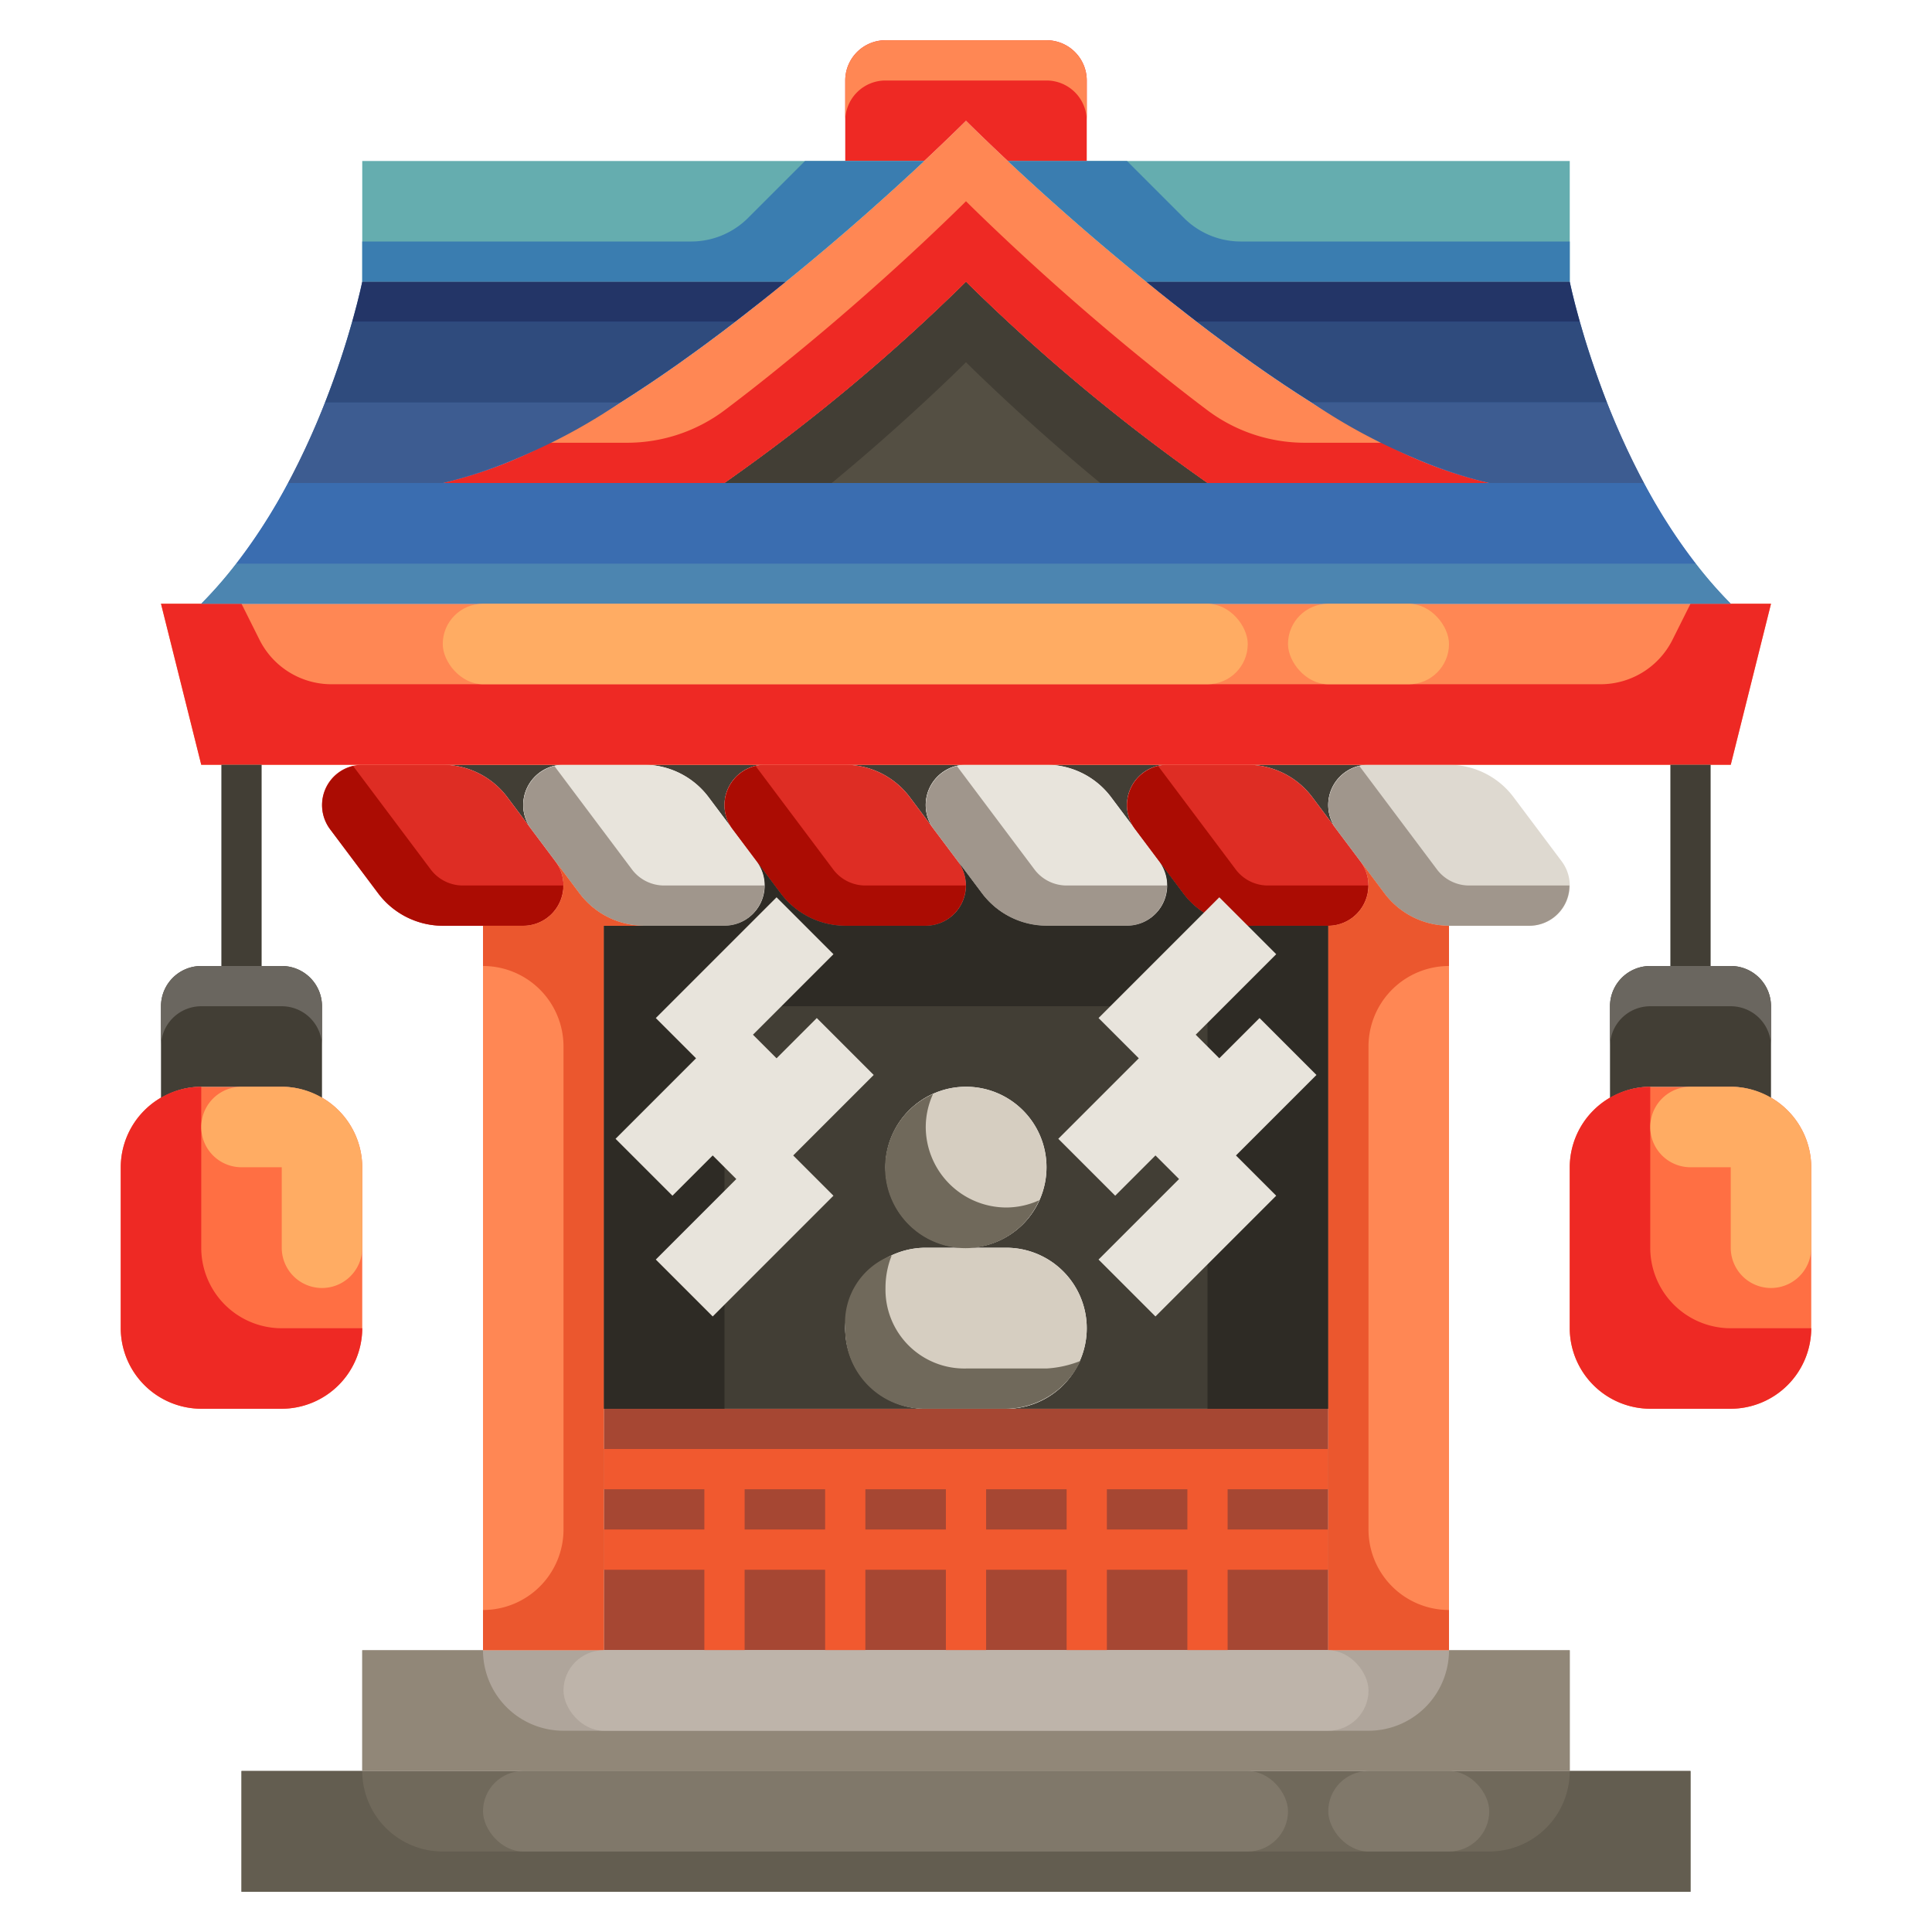
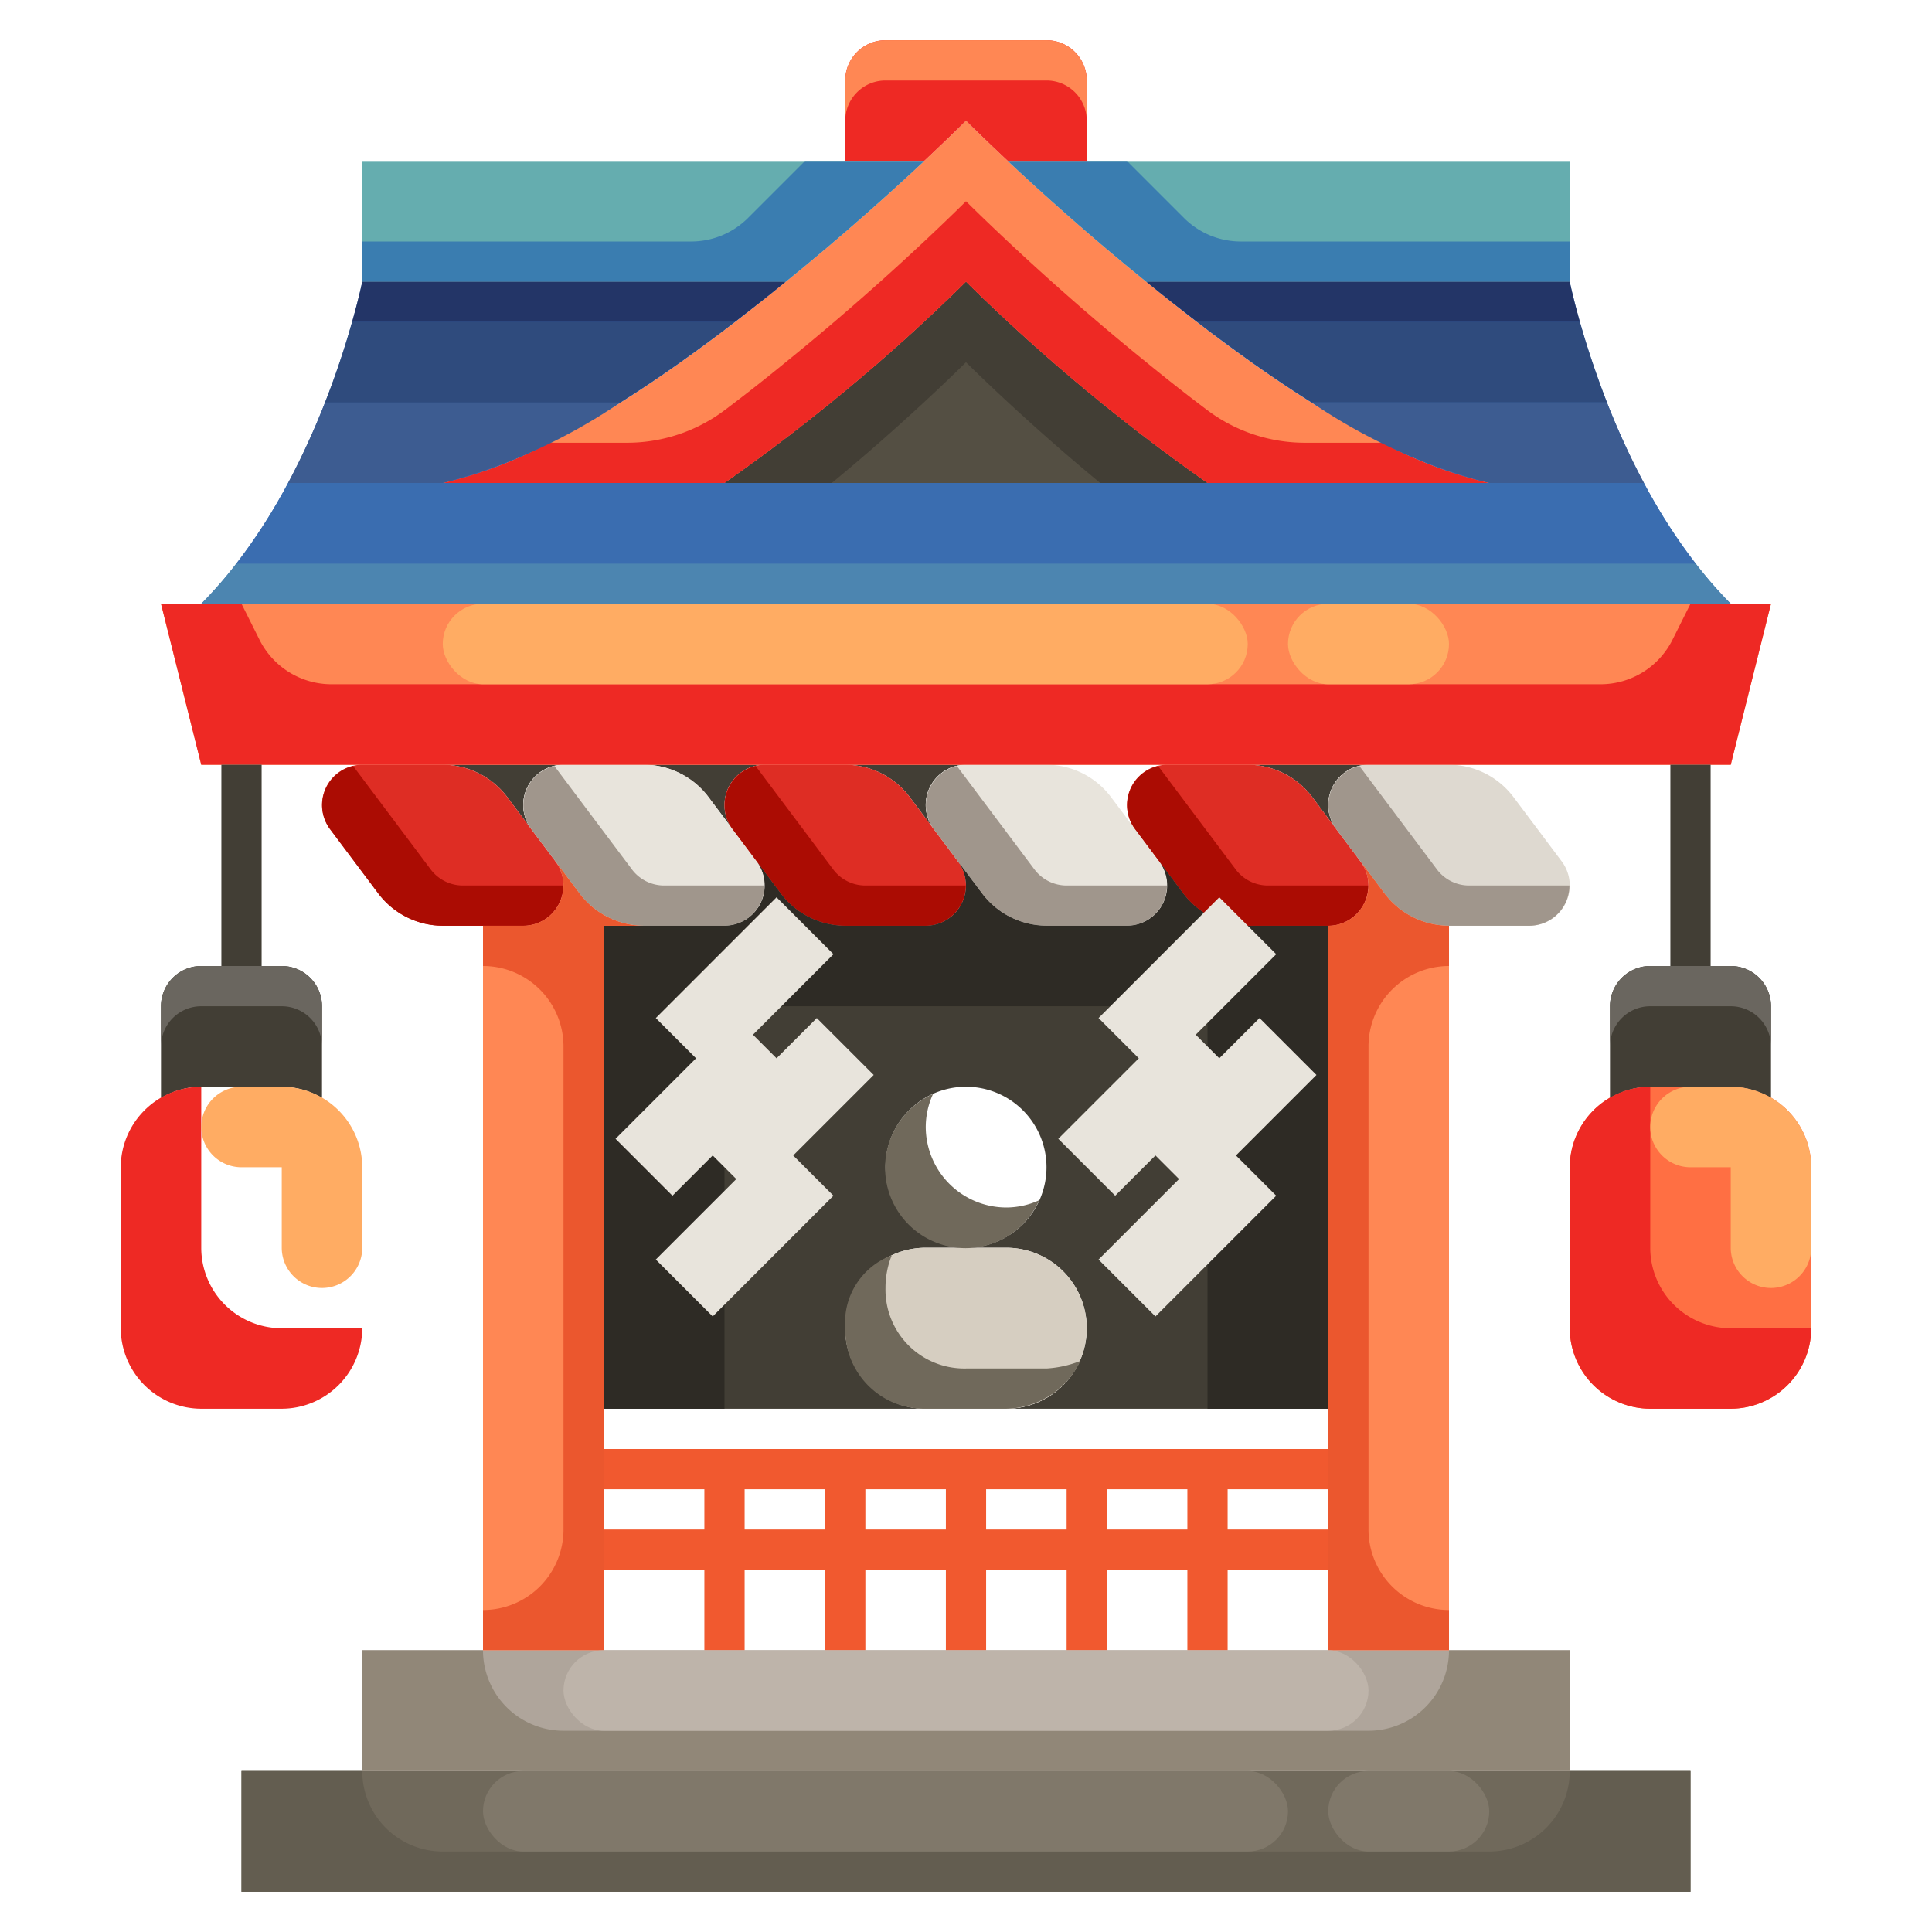
<svg xmlns="http://www.w3.org/2000/svg" height="512" viewBox="0 0 48 48" width="512">
  <g id="_04-shrine" data-name="04-shrine">
    <g fill="#423e35">
      <path d="m11 19h3a1 1 0 0 0 -.8 1.6l-.6-.8a2.013 2.013 0 0 0 -1.6-.8z" />
      <path d="m16 19h3a1 1 0 0 0 -.8 1.6l-.6-.8a2.013 2.013 0 0 0 -1.6-.8z" />
      <path d="m21 19h3a1 1 0 0 0 -.8 1.6l-.6-.8a2.013 2.013 0 0 0 -1.6-.8z" />
-       <path d="m26 19h3a1 1 0 0 0 -.8 1.6l-.6-.8a2.013 2.013 0 0 0 -1.6-.8z" />
      <path d="m31 19h3a1 1 0 0 0 -.8 1.6l-.6-.8a2.013 2.013 0 0 0 -1.6-.8z" />
    </g>
    <path d="m30 12h-12a46.754 46.754 0 0 0 6-5 46.754 46.754 0 0 0 6 5z" fill="#544f43" />
    <path d="m25.04 4c.81.76 2.03 1.86 3.44 3 2.65 2.17 5.97 4.49 8.52 5h-7a46.754 46.754 0 0 1 -6-5 46.754 46.754 0 0 1 -6 5h-7c2.55-.51 5.87-2.83 8.52-5 1.41-1.14 2.63-2.24 3.44-3 .65-.61 1.04-1 1.04-1s.39.39 1.04 1z" fill="#ff8754" />
    <path d="m45 31v2a2.006 2.006 0 0 1 -2 2h-2a2.006 2.006 0 0 1 -2-2v-4a2.006 2.006 0 0 1 2-2h2a2.006 2.006 0 0 1 2 2z" fill="#ff6f43" />
    <path d="m44 15-1 4h-1-6-2-3-2-3-2-3-2-3-2-3-2-3-1l-1-4h1 38z" fill="#ff8754" />
    <path d="m43 15h-38c3-3 4-8 4-8h10.52c-2.65 2.17-5.97 4.49-8.52 5h26c-2.55-.51-5.87-2.83-8.52-5h10.52s1 5 4 8z" fill="#3a6db0" />
    <path d="m39 4v3h-10.52c-1.41-1.14-2.63-2.24-3.44-3z" fill="#65adaf" />
    <path d="m36 26v15h-3v-18a1 1 0 0 0 .8-1.6l.6.8a2.013 2.013 0 0 0 1.6.8z" fill="#ff8754" />
-     <path d="m33 35v6h-18v-6h8 2z" fill="#a64733" />
+     <path d="m33 35v6v-6h8 2z" fill="#a64733" />
    <path d="m31 23h2v12h-8a2 2 0 0 0 0-4h-1a2 2 0 1 0 -2-2 2.006 2.006 0 0 0 2 2h-1a2 2 0 0 0 0 4h-8v-12h3a1 1 0 0 0 .8-1.6l.6.8a2.013 2.013 0 0 0 1.6.8h2a1 1 0 0 0 .8-1.6l.6.8a2.013 2.013 0 0 0 1.6.8h2a1 1 0 0 0 .8-1.6l.6.8a2.013 2.013 0 0 0 1.6.8z" fill="#423e35" />
    <path d="m27 2v2h-1.96c-.65-.61-1.04-1-1.04-1s-.39.39-1.04 1h-1.96v-2a1 1 0 0 1 1-1h4a1 1 0 0 1 1 1z" fill="#ee2924" />
    <path d="m25 31a2 2 0 0 1 0 4h-2a2 2 0 0 1 0-4z" fill="#d6cec1" />
    <path d="m21 4h1.96c-.81.76-2.03 1.86-3.44 3h-10.52v-3z" fill="#65adaf" />
    <path d="m16 23h-1v18h-3v-18h1a1 1 0 0 0 .8-1.6l.6.8a2.013 2.013 0 0 0 1.6.8z" fill="#ff8754" />
    <path d="m38.8 21.4a1 1 0 0 1 -.8 1.6h-2a2.013 2.013 0 0 1 -1.6-.8l-.6-.8-.6-.8a1 1 0 0 1 .8-1.6h2a2.013 2.013 0 0 1 1.6.8z" fill="#ded9d0" />
    <path d="m33.8 21.4a1 1 0 0 1 -.8 1.6h-2a2.013 2.013 0 0 1 -1.6-.8l-.6-.8-.6-.8a1 1 0 0 1 .8-1.6h2a2.013 2.013 0 0 1 1.6.8l.6.8z" fill="#de2d24" />
    <path d="m28.8 21.4a1 1 0 0 1 -.8 1.6h-2a2.013 2.013 0 0 1 -1.6-.8l-.6-.8-.6-.8a1 1 0 0 1 .8-1.6h2a2.013 2.013 0 0 1 1.6.8l.6.8z" fill="#e8e4dc" />
    <path d="m23.8 21.4a1 1 0 0 1 -.8 1.6h-2a2.013 2.013 0 0 1 -1.6-.8l-.6-.8-.6-.8a1 1 0 0 1 .8-1.6h2a2.013 2.013 0 0 1 1.6.8l.6.8z" fill="#de2d24" />
    <path d="m18.8 21.4a1 1 0 0 1 -.8 1.6h-2a2.013 2.013 0 0 1 -1.6-.8l-.6-.8-.6-.8a1 1 0 0 1 .8-1.6h2a2.013 2.013 0 0 1 1.6.8l.6.8z" fill="#e8e4dc" />
    <path d="m13.8 21.4a1 1 0 0 1 -.8 1.6h-2a2.013 2.013 0 0 1 -1.6-.8l-1.2-1.6a1 1 0 0 1 .8-1.6h2a2.013 2.013 0 0 1 1.6.8l.6.8z" fill="#de2d24" />
-     <path d="m9 31v2a2.006 2.006 0 0 1 -2 2h-2a2.006 2.006 0 0 1 -2-2v-4a2.006 2.006 0 0 1 2-2h2a2.006 2.006 0 0 1 2 2z" fill="#ff6f43" />
    <path d="m43 27a1.975 1.975 0 0 1 1 .279v-2.279a1 1 0 0 0 -1-1h-2a1 1 0 0 0 -1 1v2.279a1.975 1.975 0 0 1 1-.279z" fill="#423e35" />
    <path d="m7 27a1.975 1.975 0 0 1 1 .279v-2.279a1 1 0 0 0 -1-1h-2a1 1 0 0 0 -1 1v2.279a1.975 1.975 0 0 1 1-.279z" fill="#423e35" />
    <path d="m9 41h30v3h-30z" fill="#afa59b" />
    <path d="m6 44h36v3h-36z" fill="#70695b" />
-     <circle cx="24" cy="29" fill="#d6cec1" r="2" />
    <path d="m27.336 12h2.664a46.754 46.754 0 0 1 -6-5 46.754 46.754 0 0 1 -6 5h2.664c1.889-1.554 3.336-3 3.336-3s1.447 1.446 3.336 3z" fill="#423e35" />
    <path d="m26 1h-4a1 1 0 0 0 -1 1v1a1 1 0 0 1 1-1h4a1 1 0 0 1 1 1v-1a1 1 0 0 0 -1-1z" fill="#ff8754" />
    <path d="m43 24h-2a1 1 0 0 0 -1 1v1a1 1 0 0 1 1-1h2a1 1 0 0 1 1 1v-1a1 1 0 0 0 -1-1z" fill="#6a665f" />
    <path d="m7 24h-2a1 1 0 0 0 -1 1v1a1 1 0 0 1 1-1h2a1 1 0 0 1 1 1v-1a1 1 0 0 0 -1-1z" fill="#6a665f" />
    <path d="m36.5 22a1 1 0 0 1 -.8-.4l-1.926-2.568a1 1 0 0 0 -.574 1.568l.6.8.6.8a2.013 2.013 0 0 0 1.6.8h2a1 1 0 0 0 .992-1z" fill="#a0968c" />
    <path d="m26.5 22a1 1 0 0 1 -.8-.4l-1.926-2.568a1 1 0 0 0 -.574 1.568l.6.8.6.8a2.013 2.013 0 0 0 1.6.8h2a1 1 0 0 0 .992-1z" fill="#a0968c" />
    <path d="m16.5 22a1 1 0 0 1 -.8-.4l-1.926-2.568a1 1 0 0 0 -.574 1.568l.6.8.6.8a2.013 2.013 0 0 0 1.6.8h2a1 1 0 0 0 .992-1z" fill="#a0968c" />
    <path d="m31.5 22a1 1 0 0 1 -.8-.4l-1.926-2.568a1 1 0 0 0 -.574 1.568l.6.8.6.8a2.013 2.013 0 0 0 1.6.8h2a1 1 0 0 0 .992-1z" fill="#ab0c03" />
    <path d="m21.5 22a1 1 0 0 1 -.8-.4l-1.926-2.568a1 1 0 0 0 -.574 1.568l.6.8.6.8a2.013 2.013 0 0 0 1.6.8h2a1 1 0 0 0 .992-1z" fill="#ab0c03" />
    <path d="m11.5 22a1 1 0 0 1 -.8-.4l-1.926-2.568a1 1 0 0 0 -.574 1.568l.6.8.6.8a2.013 2.013 0 0 0 1.6.8h2a1 1 0 0 0 .992-1z" fill="#ab0c03" />
    <path d="m31 23a2.013 2.013 0 0 1 -1.6-.8l-.6-.8a1 1 0 0 1 -.8 1.6h-2a2.013 2.013 0 0 1 -1.6-.8l-.6-.8a1 1 0 0 1 -.8 1.6h-2a2.013 2.013 0 0 1 -1.6-.8l-.6-.8a1 1 0 0 1 -.8 1.6h-3v12h3v-10h12v10h3v-12z" fill="#2e2b25" />
    <path d="m34 38v-12a2 2 0 0 1 2-2v-1a2.013 2.013 0 0 1 -1.6-.8l-.6-.8a1 1 0 0 1 -.8 1.6v18h3v-1a2 2 0 0 1 -2-2z" fill="#eb572e" />
    <path d="m14.4 22.2-.6-.8a1 1 0 0 1 -.8 1.6h-1v1a2 2 0 0 1 2 2v12a2 2 0 0 1 -2 2v1h3v-18h1a2.013 2.013 0 0 1 -1.6-.8z" fill="#eb572e" />
    <path d="m9 41h3a2 2 0 0 0 2 2h20a2 2 0 0 0 2-2h3v3h-30z" fill="#918778" />
    <path d="m6 44h3a2 2 0 0 0 2 2h26a2 2 0 0 0 2-2h3v3h-36z" fill="#635d50" />
    <path d="m24 34a1.959 1.959 0 0 1 -2-2 2.156 2.156 0 0 1 .155-.811 1.785 1.785 0 0 0 -1.155 1.811 1.959 1.959 0 0 0 2 2h2a2.085 2.085 0 0 0 1.845-1.189 2.686 2.686 0 0 1 -.845.189z" fill="#70695b" />
    <path d="m23 28a1.974 1.974 0 0 1 .181-.819 2 2 0 1 0 2.638 2.638 1.974 1.974 0 0 1 -.819.181 2.006 2.006 0 0 1 -2-2z" fill="#70695b" />
    <path d="m5 31v-4a2.006 2.006 0 0 0 -2 2v4a2.006 2.006 0 0 0 2 2h2a2.006 2.006 0 0 0 2-2h-2a2 2 0 0 1 -2-2z" fill="#ee2924" />
    <path d="m41 31v-4a2.006 2.006 0 0 0 -2 2v4a2.006 2.006 0 0 0 2 2h2a2.006 2.006 0 0 0 2-2h-2a2 2 0 0 1 -2-2z" fill="#ee2924" />
    <path d="m43 15h-1l-.447.894a2 2 0 0 1 -1.789 1.106h-31.528a2 2 0 0 1 -1.789-1.106l-.447-.894h-2l1 4h38l1-4z" fill="#ee2924" />
    <path d="m30.828 6a2 2 0 0 1 -1.414-.586l-1.414-1.414h-2.96c.81.76 2.03 1.86 3.44 3h10.52v-1z" fill="#3a7db0" />
    <path d="m20 4-1.414 1.414a2 2 0 0 1 -1.414.586h-8.172v1h10.52c1.41-1.14 2.63-2.24 3.44-3z" fill="#3a7db0" />
    <path d="m34.349 11h-1.938a4.037 4.037 0 0 1 -2.431-.821c-.517-.389-1.02-.786-1.5-1.179-1.41-1.14-2.63-2.24-3.44-3-.65-.61-1.04-1-1.04-1s-.39.39-1.04 1c-.81.76-2.03 1.86-3.44 3-.48.393-.983.79-1.5 1.179a4.037 4.037 0 0 1 -2.431.821h-1.938a10.76 10.76 0 0 1 -2.651 1h7a46.754 46.754 0 0 0 6-5 46.754 46.754 0 0 0 6 5h7a10.76 10.76 0 0 1 -2.651-1z" fill="#ee2924" />
    <path d="m39 7h-10.52c.406.333.832.667 1.264 1h9.508c-.173-.612-.252-1-.252-1z" fill="#233567" />
    <path d="m19.52 7h-10.52s-.079.388-.252 1h9.508c.432-.333.858-.667 1.264-1z" fill="#233567" />
    <path d="m39.925 10c-.3-.779-.524-1.473-.673-2h-9.508c.919.706 1.881 1.393 2.845 2z" fill="#2f4b7d" />
    <path d="m5 15h38a10.6 10.6 0 0 1 -.87-1h-36.26a10.6 10.6 0 0 1 -.87 1z" fill="#4c85b0" />
    <path d="m15.411 10h-7.336a19.159 19.159 0 0 1 -.919 2h3.844a14.133 14.133 0 0 0 4.411-2z" fill="#3d5c91" />
    <path d="m18.256 8h-9.508c-.149.527-.368 1.221-.673 2h7.336c.964-.607 1.926-1.294 2.845-2z" fill="#2f4b7d" />
    <path d="m32.589 10a14.133 14.133 0 0 0 4.411 2h3.844a19.159 19.159 0 0 1 -.919-2z" fill="#3d5c91" />
    <path d="m30 12h-22.844a14.089 14.089 0 0 1 -1.286 2h36.26a14.089 14.089 0 0 1 -1.286-2z" fill="#3a6db0" />
    <path d="m41.5 19h1v5h-1z" fill="#423e35" />
    <path d="m5.5 19h1v5h-1z" fill="#423e35" />
    <path d="m33 37v-1h-18v1h2.5v1h-2.5v1h2.5v2h1v-2h2v2h1v-2h2v2h1v-2h2v2h1v-2h2v2h1v-2h2.5v-1h-2.5v-1zm-14.5 1v-1h2v1zm3 0v-1h2v1zm3 0v-1h2v1zm5 0h-2v-1h2z" fill="#f1592f" />
    <rect fill="#beb4aa" height="2" rx="1" width="20" x="14" y="41" />
    <rect fill="#80786a" height="2" rx="1" width="20" x="12" y="44" />
    <rect fill="#80786a" height="2" rx="1" width="4" x="33" y="44" />
    <rect fill="#ffac63" height="2" rx="1" width="20" x="11" y="15" />
    <rect fill="#ffac63" height="2" rx="1" width="4" x="32" y="15" />
    <path d="m20.293 25.293-1 1-.586-.586 2-2-1.414-1.414-3 3 1 1-2 2 1.414 1.414 1-1 .586.586-2 2 1.414 1.414 3-3-1-1 2-2z" fill="#e8e4dc" />
    <path d="m32.707 26.707-1.414-1.414-1 1-.586-.586 2-2-1.414-1.414-3 3 1 1-2 2 1.414 1.414 1-1 .586.586-2 2 1.414 1.414 3-3-1-1z" fill="#e8e4dc" />
    <path d="m43 27h-1a1 1 0 0 0 0 2h1v2a1 1 0 0 0 2 0v-2a2.006 2.006 0 0 0 -2-2z" fill="#ffac63" />
    <path d="m7 27h-1a1 1 0 0 0 0 2h1v2a1 1 0 0 0 2 0v-2a2.006 2.006 0 0 0 -2-2z" fill="#ffac63" />
  </g>
</svg>